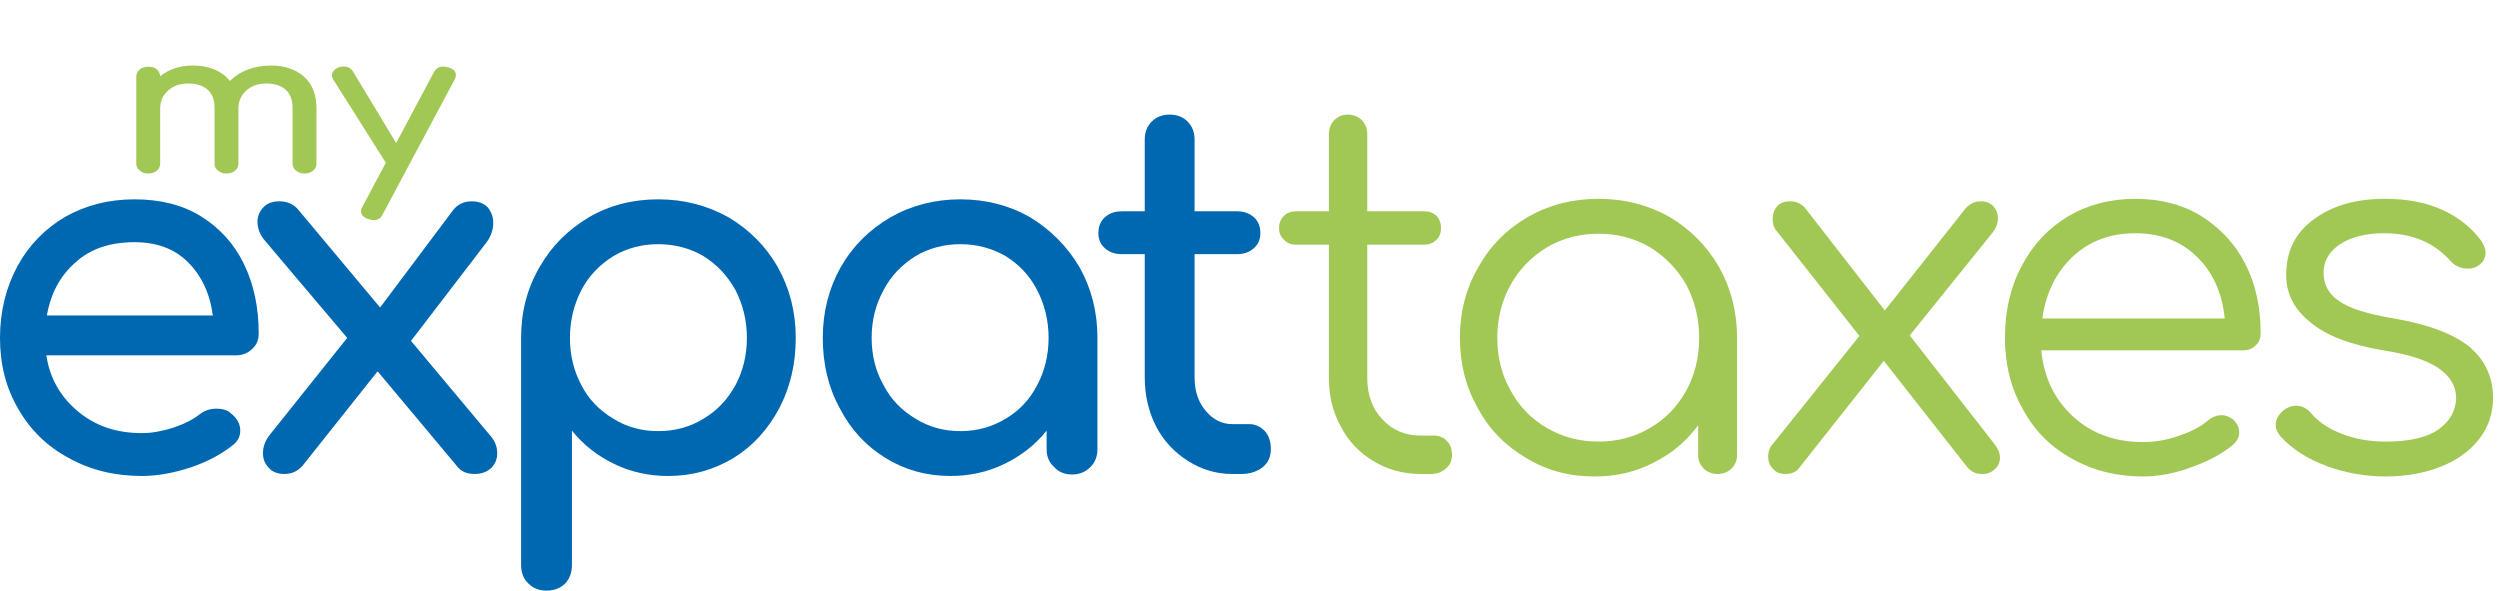
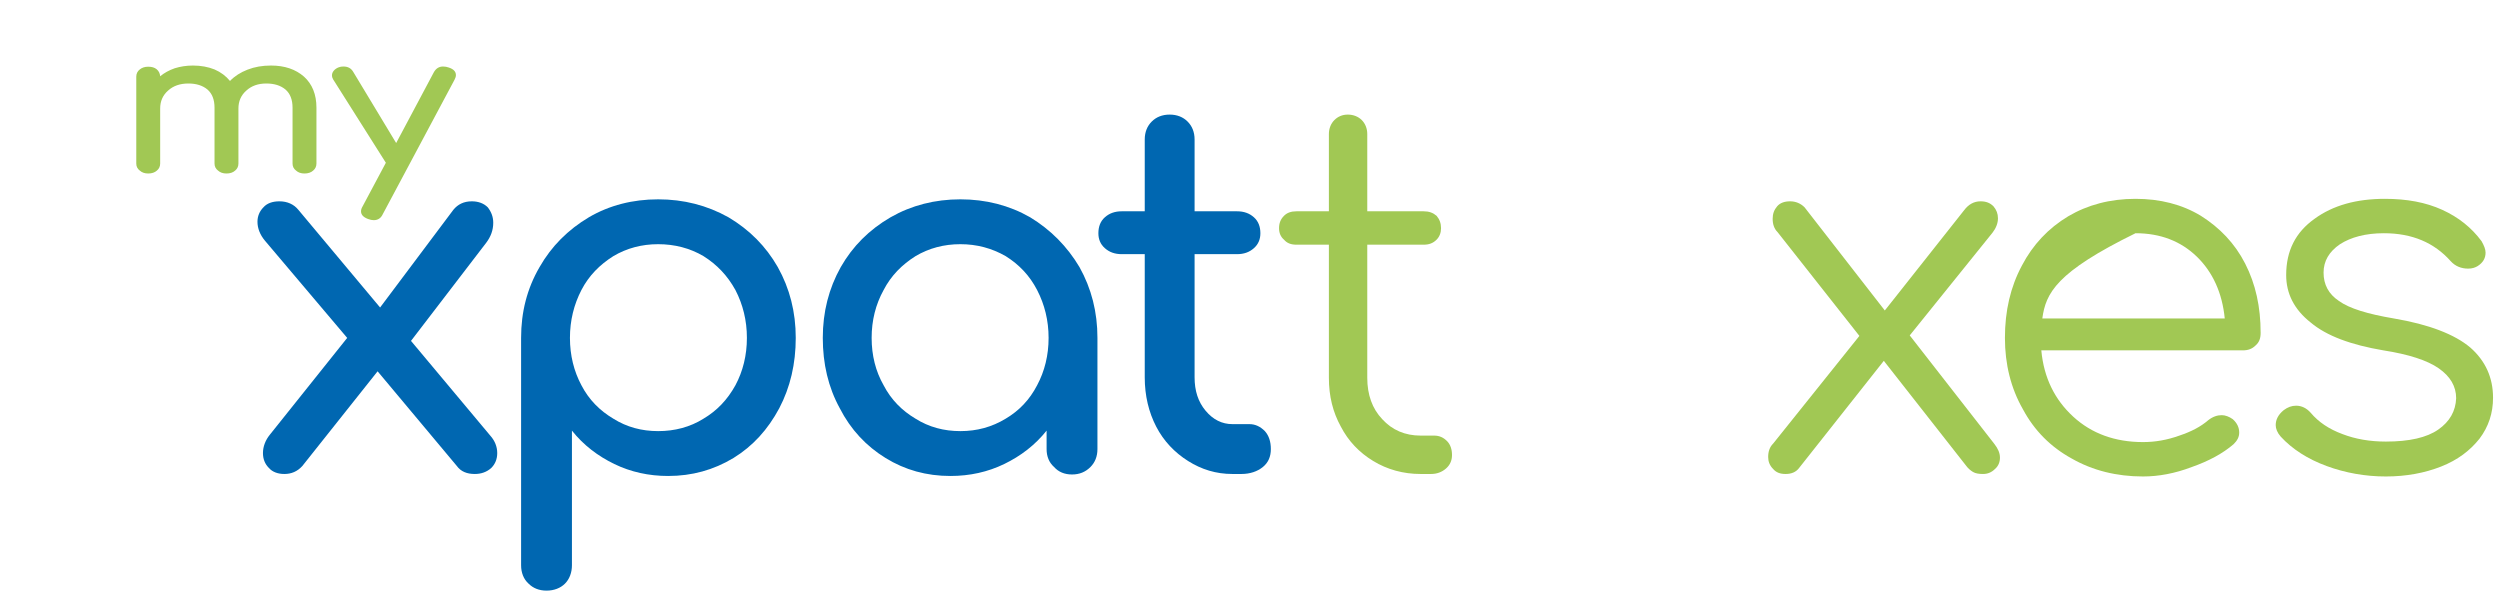
<svg xmlns="http://www.w3.org/2000/svg" width="100%" height="100%" viewBox="0 0 550 130" version="1.1" xml:space="preserve" style="fill-rule:evenodd;clip-rule:evenodd;stroke-linejoin:round;stroke-miterlimit:2;">
  <g transform="matrix(3.254,0,0,3.254,-2.187,3.818)">
    <g transform="matrix(33.7,0,0,33.7,-1.417,30.872)">
-       <path d="M0.581,-0.282C0.581,-0.269 0.577,-0.259 0.568,-0.251C0.559,-0.242 0.548,-0.238 0.535,-0.238L0.155,-0.238C0.162,-0.191 0.184,-0.154 0.219,-0.125C0.254,-0.096 0.296,-0.082 0.347,-0.082C0.367,-0.082 0.388,-0.086 0.41,-0.093C0.431,-0.1 0.449,-0.109 0.463,-0.12C0.472,-0.127 0.483,-0.131 0.496,-0.131C0.509,-0.131 0.519,-0.128 0.526,-0.121C0.538,-0.111 0.544,-0.1 0.544,-0.087C0.544,-0.075 0.539,-0.065 0.528,-0.057C0.505,-0.039 0.477,-0.024 0.444,-0.013C0.41,-0.002 0.378,0.004 0.347,0.004C0.292,0.004 0.243,-0.008 0.2,-0.032C0.157,-0.055 0.123,-0.088 0.099,-0.13C0.074,-0.172 0.062,-0.22 0.062,-0.273C0.062,-0.326 0.074,-0.374 0.097,-0.417C0.12,-0.459 0.152,-0.492 0.193,-0.516C0.234,-0.539 0.28,-0.551 0.332,-0.551C0.383,-0.551 0.428,-0.54 0.465,-0.517C0.502,-0.494 0.531,-0.463 0.551,-0.422C0.571,-0.381 0.581,-0.335 0.581,-0.282ZM0.332,-0.465C0.283,-0.465 0.244,-0.452 0.214,-0.425C0.183,-0.398 0.164,-0.363 0.156,-0.318L0.489,-0.318C0.483,-0.363 0.466,-0.398 0.439,-0.425C0.412,-0.452 0.376,-0.465 0.332,-0.465Z" style="fill:rgb(0,103,177);fill-rule:nonzero;" />
-     </g>
+       </g>
    <g transform="matrix(33.7,0,0,33.7,16.799,30.872)">
      <path d="M0.505,-0.077C0.514,-0.067 0.519,-0.055 0.519,-0.042C0.519,-0.03 0.515,-0.02 0.507,-0.012C0.498,-0.004 0.487,-0 0.474,-0C0.458,-0 0.446,-0.005 0.438,-0.016L0.279,-0.206L0.128,-0.016C0.118,-0.005 0.106,-0 0.092,-0C0.079,-0 0.068,-0.004 0.061,-0.012C0.053,-0.02 0.049,-0.03 0.049,-0.042C0.049,-0.055 0.054,-0.068 0.063,-0.079L0.218,-0.273L0.053,-0.468C0.043,-0.48 0.038,-0.493 0.038,-0.506C0.038,-0.517 0.042,-0.527 0.05,-0.535C0.057,-0.543 0.068,-0.547 0.082,-0.547C0.098,-0.547 0.111,-0.541 0.12,-0.53L0.284,-0.334L0.431,-0.53C0.44,-0.541 0.452,-0.547 0.468,-0.547C0.481,-0.547 0.492,-0.543 0.5,-0.535C0.507,-0.526 0.511,-0.516 0.511,-0.504C0.511,-0.489 0.506,-0.476 0.497,-0.464L0.346,-0.267L0.505,-0.077Z" style="fill:rgb(0,103,177);fill-rule:nonzero;" />
    </g>
    <g transform="matrix(33.7,0,0,33.7,32.87,30.872)">
      <path d="M0.365,-0.551C0.416,-0.551 0.463,-0.539 0.506,-0.515C0.548,-0.49 0.581,-0.457 0.605,-0.415C0.629,-0.372 0.641,-0.325 0.641,-0.273C0.641,-0.221 0.63,-0.174 0.608,-0.132C0.585,-0.089 0.555,-0.056 0.516,-0.032C0.476,-0.008 0.433,0.004 0.385,0.004C0.346,0.004 0.31,-0.004 0.277,-0.02C0.244,-0.036 0.215,-0.058 0.192,-0.087L0.192,0.183C0.192,0.198 0.187,0.211 0.178,0.22C0.169,0.229 0.156,0.234 0.141,0.234C0.126,0.234 0.114,0.229 0.105,0.22C0.095,0.211 0.09,0.198 0.09,0.183L0.09,-0.273C0.09,-0.325 0.102,-0.372 0.127,-0.415C0.151,-0.457 0.184,-0.49 0.226,-0.515C0.267,-0.539 0.314,-0.551 0.365,-0.551ZM0.365,-0.086C0.398,-0.086 0.429,-0.094 0.456,-0.111C0.483,-0.127 0.504,-0.149 0.52,-0.178C0.535,-0.206 0.543,-0.238 0.543,-0.273C0.543,-0.308 0.535,-0.34 0.52,-0.369C0.504,-0.398 0.483,-0.42 0.456,-0.437C0.429,-0.453 0.398,-0.461 0.365,-0.461C0.332,-0.461 0.302,-0.453 0.275,-0.437C0.248,-0.42 0.226,-0.398 0.211,-0.369C0.196,-0.34 0.188,-0.308 0.188,-0.273C0.188,-0.238 0.196,-0.206 0.211,-0.178C0.226,-0.149 0.248,-0.127 0.275,-0.111C0.302,-0.094 0.332,-0.086 0.365,-0.086Z" style="fill:rgb(0,103,177);fill-rule:nonzero;" />
    </g>
    <g transform="matrix(33.7,0,0,33.7,54.211,30.872)">
      <path d="M0.338,-0.551C0.389,-0.551 0.436,-0.539 0.478,-0.515C0.519,-0.49 0.552,-0.457 0.577,-0.415C0.601,-0.372 0.613,-0.325 0.613,-0.273L0.613,-0.05C0.613,-0.035 0.608,-0.023 0.599,-0.014C0.589,-0.004 0.577,0.001 0.562,0.001C0.547,0.001 0.535,-0.004 0.526,-0.014C0.516,-0.023 0.511,-0.035 0.511,-0.05L0.511,-0.087C0.488,-0.058 0.459,-0.036 0.426,-0.02C0.393,-0.004 0.357,0.004 0.318,0.004C0.27,0.004 0.227,-0.008 0.188,-0.032C0.149,-0.056 0.118,-0.089 0.096,-0.132C0.073,-0.174 0.062,-0.221 0.062,-0.273C0.062,-0.325 0.074,-0.372 0.098,-0.415C0.122,-0.457 0.155,-0.49 0.198,-0.515C0.24,-0.539 0.287,-0.551 0.338,-0.551ZM0.338,-0.086C0.371,-0.086 0.401,-0.094 0.429,-0.111C0.456,-0.127 0.477,-0.149 0.492,-0.178C0.507,-0.206 0.515,-0.238 0.515,-0.273C0.515,-0.308 0.507,-0.34 0.492,-0.369C0.477,-0.398 0.456,-0.42 0.429,-0.437C0.401,-0.453 0.371,-0.461 0.338,-0.461C0.305,-0.461 0.275,-0.453 0.248,-0.437C0.221,-0.42 0.199,-0.398 0.184,-0.369C0.168,-0.34 0.16,-0.308 0.16,-0.273C0.16,-0.238 0.168,-0.206 0.184,-0.178C0.199,-0.149 0.221,-0.127 0.248,-0.111C0.275,-0.094 0.305,-0.086 0.338,-0.086Z" style="fill:rgb(0,103,177);fill-rule:nonzero;" />
    </g>
    <g transform="matrix(33.7,0,0,33.7,74.259,30.872)">
      <path d="M0.323,-0.1C0.335,-0.1 0.345,-0.095 0.354,-0.086C0.362,-0.077 0.366,-0.065 0.366,-0.05C0.366,-0.035 0.361,-0.023 0.35,-0.014C0.339,-0.005 0.324,-0 0.307,-0L0.289,-0C0.256,-0 0.227,-0.009 0.2,-0.026C0.173,-0.043 0.151,-0.066 0.136,-0.095C0.121,-0.124 0.113,-0.157 0.113,-0.194L0.113,-0.441L0.067,-0.441C0.053,-0.441 0.042,-0.445 0.033,-0.453C0.024,-0.461 0.02,-0.471 0.02,-0.483C0.02,-0.496 0.024,-0.507 0.033,-0.515C0.042,-0.523 0.053,-0.527 0.067,-0.527L0.113,-0.527L0.113,-0.671C0.113,-0.686 0.118,-0.698 0.127,-0.707C0.136,-0.716 0.148,-0.721 0.163,-0.721C0.178,-0.721 0.19,-0.716 0.199,-0.707C0.208,-0.698 0.213,-0.686 0.213,-0.671L0.213,-0.527L0.298,-0.527C0.312,-0.527 0.323,-0.523 0.332,-0.515C0.341,-0.507 0.345,-0.496 0.345,-0.483C0.345,-0.471 0.341,-0.461 0.332,-0.453C0.323,-0.445 0.312,-0.441 0.298,-0.441L0.213,-0.441L0.213,-0.194C0.213,-0.167 0.22,-0.145 0.235,-0.127C0.25,-0.109 0.268,-0.1 0.289,-0.1L0.323,-0.1Z" style="fill:rgb(0,103,177);fill-rule:nonzero;" />
    </g>
    <g transform="matrix(33.7,0,0,33.7,86.473,30.872)">
      <path d="M0.331,-0.077C0.342,-0.077 0.35,-0.073 0.357,-0.066C0.364,-0.059 0.367,-0.049 0.367,-0.038C0.367,-0.027 0.363,-0.018 0.355,-0.011C0.347,-0.004 0.337,-0 0.325,-0L0.304,-0C0.269,-0 0.237,-0.009 0.209,-0.026C0.181,-0.043 0.159,-0.066 0.144,-0.095C0.128,-0.124 0.12,-0.156 0.12,-0.193L0.12,-0.46L0.055,-0.46C0.044,-0.46 0.036,-0.463 0.03,-0.47C0.023,-0.476 0.02,-0.484 0.02,-0.493C0.02,-0.503 0.023,-0.511 0.03,-0.518C0.036,-0.524 0.044,-0.527 0.055,-0.527L0.12,-0.527L0.12,-0.682C0.12,-0.693 0.124,-0.703 0.131,-0.71C0.138,-0.717 0.147,-0.721 0.158,-0.721C0.169,-0.721 0.179,-0.717 0.186,-0.71C0.193,-0.703 0.197,-0.693 0.197,-0.682L0.197,-0.527L0.31,-0.527C0.321,-0.527 0.329,-0.524 0.336,-0.518C0.342,-0.511 0.345,-0.503 0.345,-0.493C0.345,-0.484 0.342,-0.476 0.336,-0.47C0.329,-0.463 0.321,-0.46 0.31,-0.46L0.197,-0.46L0.197,-0.193C0.197,-0.159 0.207,-0.131 0.227,-0.11C0.247,-0.088 0.273,-0.077 0.304,-0.077L0.331,-0.077Z" style="fill:rgb(161,200,84);fill-rule:nonzero;" />
    </g>
    <g transform="matrix(33.7,0,0,33.7,97.32,30.872)">
-       <path d="M0.339,-0.552C0.391,-0.552 0.438,-0.54 0.481,-0.516C0.523,-0.491 0.556,-0.458 0.581,-0.415C0.605,-0.372 0.617,-0.325 0.617,-0.273L0.617,-0.038C0.617,-0.027 0.613,-0.018 0.606,-0.011C0.599,-0.004 0.589,-0 0.578,-0C0.567,-0 0.557,-0.004 0.55,-0.011C0.543,-0.018 0.539,-0.027 0.539,-0.038L0.539,-0.098C0.516,-0.066 0.486,-0.041 0.45,-0.023C0.414,-0.004 0.374,0.005 0.331,0.005C0.28,0.005 0.235,-0.007 0.194,-0.032C0.153,-0.056 0.12,-0.089 0.097,-0.132C0.073,-0.174 0.061,-0.221 0.061,-0.273C0.061,-0.325 0.073,-0.372 0.098,-0.415C0.122,-0.458 0.155,-0.491 0.198,-0.516C0.24,-0.54 0.287,-0.552 0.339,-0.552ZM0.339,-0.065C0.377,-0.065 0.411,-0.074 0.442,-0.092C0.473,-0.11 0.497,-0.135 0.515,-0.167C0.532,-0.198 0.541,-0.234 0.541,-0.273C0.541,-0.312 0.532,-0.348 0.515,-0.38C0.497,-0.411 0.473,-0.436 0.442,-0.455C0.411,-0.473 0.377,-0.482 0.339,-0.482C0.301,-0.482 0.267,-0.473 0.236,-0.455C0.205,-0.436 0.18,-0.411 0.163,-0.38C0.145,-0.348 0.136,-0.312 0.136,-0.273C0.136,-0.234 0.145,-0.198 0.163,-0.167C0.18,-0.135 0.205,-0.11 0.236,-0.092C0.267,-0.074 0.301,-0.065 0.339,-0.065Z" style="fill:rgb(161,200,84);fill-rule:nonzero;" />
-     </g>
+       </g>
    <g transform="matrix(33.7,0,0,33.7,118.835,30.872)">
      <path d="M0.495,-0.06C0.502,-0.051 0.506,-0.042 0.506,-0.033C0.506,-0.024 0.503,-0.016 0.496,-0.01C0.489,-0.003 0.481,-0 0.472,-0C0.464,-0 0.457,-0.001 0.452,-0.004C0.447,-0.007 0.442,-0.011 0.437,-0.018L0.273,-0.227L0.103,-0.012C0.097,-0.004 0.088,-0 0.076,-0C0.065,-0 0.057,-0.003 0.051,-0.01C0.044,-0.017 0.041,-0.025 0.041,-0.034C0.041,-0.045 0.044,-0.054 0.051,-0.061L0.224,-0.277L0.06,-0.485C0.053,-0.492 0.05,-0.501 0.05,-0.512C0.05,-0.522 0.053,-0.53 0.059,-0.537C0.065,-0.544 0.074,-0.547 0.085,-0.547C0.096,-0.547 0.106,-0.543 0.114,-0.535L0.275,-0.328L0.434,-0.529C0.443,-0.541 0.454,-0.547 0.467,-0.547C0.478,-0.547 0.486,-0.544 0.493,-0.537C0.499,-0.53 0.502,-0.522 0.502,-0.513C0.502,-0.503 0.498,-0.493 0.491,-0.484L0.325,-0.278L0.495,-0.06Z" style="fill:rgb(161,200,84);fill-rule:nonzero;" />
    </g>
    <g transform="matrix(33.7,0,0,33.7,134.168,30.872)">
-       <path d="M0.323,-0.552C0.372,-0.552 0.416,-0.541 0.454,-0.518C0.492,-0.494 0.522,-0.463 0.543,-0.422C0.564,-0.381 0.574,-0.335 0.574,-0.283C0.574,-0.272 0.571,-0.264 0.564,-0.258C0.557,-0.251 0.549,-0.248 0.538,-0.248L0.134,-0.248C0.139,-0.193 0.161,-0.149 0.198,-0.115C0.235,-0.081 0.282,-0.064 0.338,-0.064C0.362,-0.064 0.386,-0.068 0.411,-0.077C0.435,-0.085 0.454,-0.095 0.469,-0.108C0.478,-0.115 0.487,-0.118 0.496,-0.118C0.503,-0.118 0.511,-0.115 0.518,-0.11C0.527,-0.102 0.531,-0.093 0.531,-0.083C0.531,-0.074 0.527,-0.067 0.52,-0.06C0.498,-0.041 0.47,-0.026 0.436,-0.014C0.402,-0.001 0.369,0.005 0.338,0.005C0.285,0.005 0.237,-0.007 0.195,-0.031C0.153,-0.054 0.12,-0.087 0.097,-0.13C0.073,-0.172 0.061,-0.22 0.061,-0.273C0.061,-0.327 0.072,-0.375 0.095,-0.418C0.117,-0.46 0.148,-0.493 0.188,-0.517C0.227,-0.54 0.272,-0.552 0.323,-0.552ZM0.323,-0.483C0.272,-0.483 0.23,-0.467 0.197,-0.436C0.164,-0.405 0.143,-0.363 0.136,-0.312L0.502,-0.312C0.497,-0.363 0.478,-0.405 0.446,-0.436C0.414,-0.467 0.373,-0.483 0.323,-0.483Z" style="fill:rgb(161,200,84);fill-rule:nonzero;" />
+       <path d="M0.323,-0.552C0.372,-0.552 0.416,-0.541 0.454,-0.518C0.492,-0.494 0.522,-0.463 0.543,-0.422C0.564,-0.381 0.574,-0.335 0.574,-0.283C0.574,-0.272 0.571,-0.264 0.564,-0.258C0.557,-0.251 0.549,-0.248 0.538,-0.248L0.134,-0.248C0.139,-0.193 0.161,-0.149 0.198,-0.115C0.235,-0.081 0.282,-0.064 0.338,-0.064C0.362,-0.064 0.386,-0.068 0.411,-0.077C0.435,-0.085 0.454,-0.095 0.469,-0.108C0.478,-0.115 0.487,-0.118 0.496,-0.118C0.503,-0.118 0.511,-0.115 0.518,-0.11C0.527,-0.102 0.531,-0.093 0.531,-0.083C0.531,-0.074 0.527,-0.067 0.52,-0.06C0.498,-0.041 0.47,-0.026 0.436,-0.014C0.402,-0.001 0.369,0.005 0.338,0.005C0.285,0.005 0.237,-0.007 0.195,-0.031C0.153,-0.054 0.12,-0.087 0.097,-0.13C0.073,-0.172 0.061,-0.22 0.061,-0.273C0.061,-0.327 0.072,-0.375 0.095,-0.418C0.117,-0.46 0.148,-0.493 0.188,-0.517C0.227,-0.54 0.272,-0.552 0.323,-0.552ZM0.323,-0.483C0.164,-0.405 0.143,-0.363 0.136,-0.312L0.502,-0.312C0.497,-0.363 0.478,-0.405 0.446,-0.436C0.414,-0.467 0.373,-0.483 0.323,-0.483Z" style="fill:rgb(161,200,84);fill-rule:nonzero;" />
    </g>
    <g transform="matrix(33.7,0,0,33.7,152.509,30.872)">
      <path d="M0.279,-0.552C0.323,-0.552 0.361,-0.545 0.394,-0.53C0.427,-0.515 0.453,-0.494 0.473,-0.467C0.478,-0.458 0.481,-0.451 0.481,-0.444C0.481,-0.433 0.476,-0.424 0.465,-0.417C0.46,-0.414 0.454,-0.412 0.446,-0.412C0.432,-0.412 0.42,-0.417 0.411,-0.427C0.378,-0.464 0.334,-0.483 0.277,-0.483C0.24,-0.483 0.211,-0.475 0.189,-0.461C0.167,-0.446 0.156,-0.427 0.156,-0.404C0.156,-0.38 0.166,-0.361 0.187,-0.347C0.208,-0.332 0.244,-0.321 0.297,-0.312C0.368,-0.3 0.419,-0.28 0.45,-0.254C0.481,-0.227 0.496,-0.193 0.496,-0.153C0.496,-0.122 0.487,-0.095 0.469,-0.071C0.45,-0.047 0.425,-0.028 0.392,-0.015C0.359,-0.002 0.322,0.005 0.281,0.005C0.24,0.005 0.2,-0.002 0.162,-0.016C0.124,-0.03 0.093,-0.05 0.07,-0.075C0.063,-0.083 0.06,-0.091 0.06,-0.098C0.06,-0.109 0.065,-0.119 0.076,-0.128C0.084,-0.134 0.092,-0.137 0.101,-0.137C0.112,-0.137 0.122,-0.132 0.13,-0.123C0.146,-0.104 0.167,-0.09 0.194,-0.08C0.22,-0.07 0.249,-0.065 0.281,-0.065C0.328,-0.065 0.363,-0.073 0.386,-0.089C0.409,-0.105 0.421,-0.126 0.422,-0.152C0.422,-0.176 0.41,-0.196 0.387,-0.212C0.364,-0.228 0.327,-0.24 0.276,-0.248C0.211,-0.259 0.162,-0.277 0.13,-0.304C0.097,-0.33 0.081,-0.362 0.081,-0.399C0.081,-0.448 0.1,-0.485 0.138,-0.512C0.175,-0.539 0.222,-0.552 0.279,-0.552Z" style="fill:rgb(161,200,84);fill-rule:nonzero;" />
    </g>
  </g>
  <g transform="matrix(3.254,0,0,3.254,-2.187,3.818)">
    <g transform="matrix(15.84,0,0,13.2,8.46,10.544)">
      <path d="M0.665,-0.552C0.723,-0.552 0.77,-0.533 0.806,-0.495C0.841,-0.457 0.859,-0.404 0.859,-0.336L0.859,-0.05C0.859,-0.035 0.854,-0.023 0.845,-0.014C0.836,-0.004 0.823,0.001 0.808,0.001C0.793,0.001 0.781,-0.004 0.772,-0.014C0.762,-0.023 0.757,-0.035 0.757,-0.05L0.757,-0.336C0.757,-0.377 0.747,-0.408 0.727,-0.429C0.706,-0.45 0.679,-0.46 0.645,-0.46C0.61,-0.46 0.582,-0.448 0.56,-0.424C0.537,-0.4 0.526,-0.369 0.526,-0.332L0.526,-0.05C0.526,-0.035 0.521,-0.023 0.512,-0.014C0.503,-0.004 0.49,0.001 0.475,0.001C0.46,0.001 0.448,-0.004 0.439,-0.014C0.429,-0.023 0.424,-0.035 0.424,-0.05L0.424,-0.336C0.424,-0.377 0.414,-0.408 0.394,-0.429C0.373,-0.45 0.346,-0.46 0.312,-0.46C0.277,-0.46 0.248,-0.448 0.226,-0.424C0.203,-0.4 0.192,-0.369 0.192,-0.332L0.192,-0.05C0.192,-0.035 0.187,-0.023 0.178,-0.014C0.169,-0.004 0.156,0.001 0.141,0.001C0.126,0.001 0.114,-0.004 0.105,-0.014C0.095,-0.023 0.09,-0.035 0.09,-0.05L0.09,-0.495C0.09,-0.51 0.095,-0.523 0.105,-0.532C0.114,-0.541 0.126,-0.546 0.141,-0.546C0.156,-0.546 0.168,-0.542 0.177,-0.533C0.186,-0.524 0.191,-0.512 0.192,-0.497C0.209,-0.514 0.23,-0.528 0.254,-0.538C0.278,-0.547 0.304,-0.552 0.332,-0.552C0.366,-0.552 0.397,-0.545 0.424,-0.532C0.451,-0.518 0.473,-0.498 0.49,-0.473C0.51,-0.498 0.535,-0.517 0.565,-0.531C0.595,-0.545 0.628,-0.552 0.665,-0.552Z" style="fill:rgb(161,200,84);fill-rule:nonzero;" />
    </g>
    <g transform="matrix(15.84,0,0,13.2,22.958,10.544)">
      <path d="M0.508,-0.542C0.529,-0.534 0.539,-0.521 0.539,-0.503C0.539,-0.496 0.537,-0.488 0.533,-0.479L0.227,0.209C0.219,0.23 0.206,0.24 0.188,0.24C0.181,0.24 0.173,0.238 0.164,0.234C0.144,0.225 0.134,0.212 0.134,0.195C0.134,0.187 0.136,0.179 0.14,0.171L0.24,-0.054L0.015,-0.481C0.012,-0.487 0.01,-0.494 0.01,-0.502C0.01,-0.511 0.013,-0.519 0.018,-0.526C0.023,-0.533 0.03,-0.539 0.039,-0.543C0.045,-0.546 0.052,-0.547 0.059,-0.547C0.078,-0.547 0.092,-0.538 0.101,-0.519L0.284,-0.155L0.445,-0.518C0.454,-0.537 0.467,-0.547 0.484,-0.547C0.493,-0.547 0.501,-0.545 0.508,-0.542Z" style="fill:rgb(161,200,84);fill-rule:nonzero;" />
    </g>
  </g>
</svg>